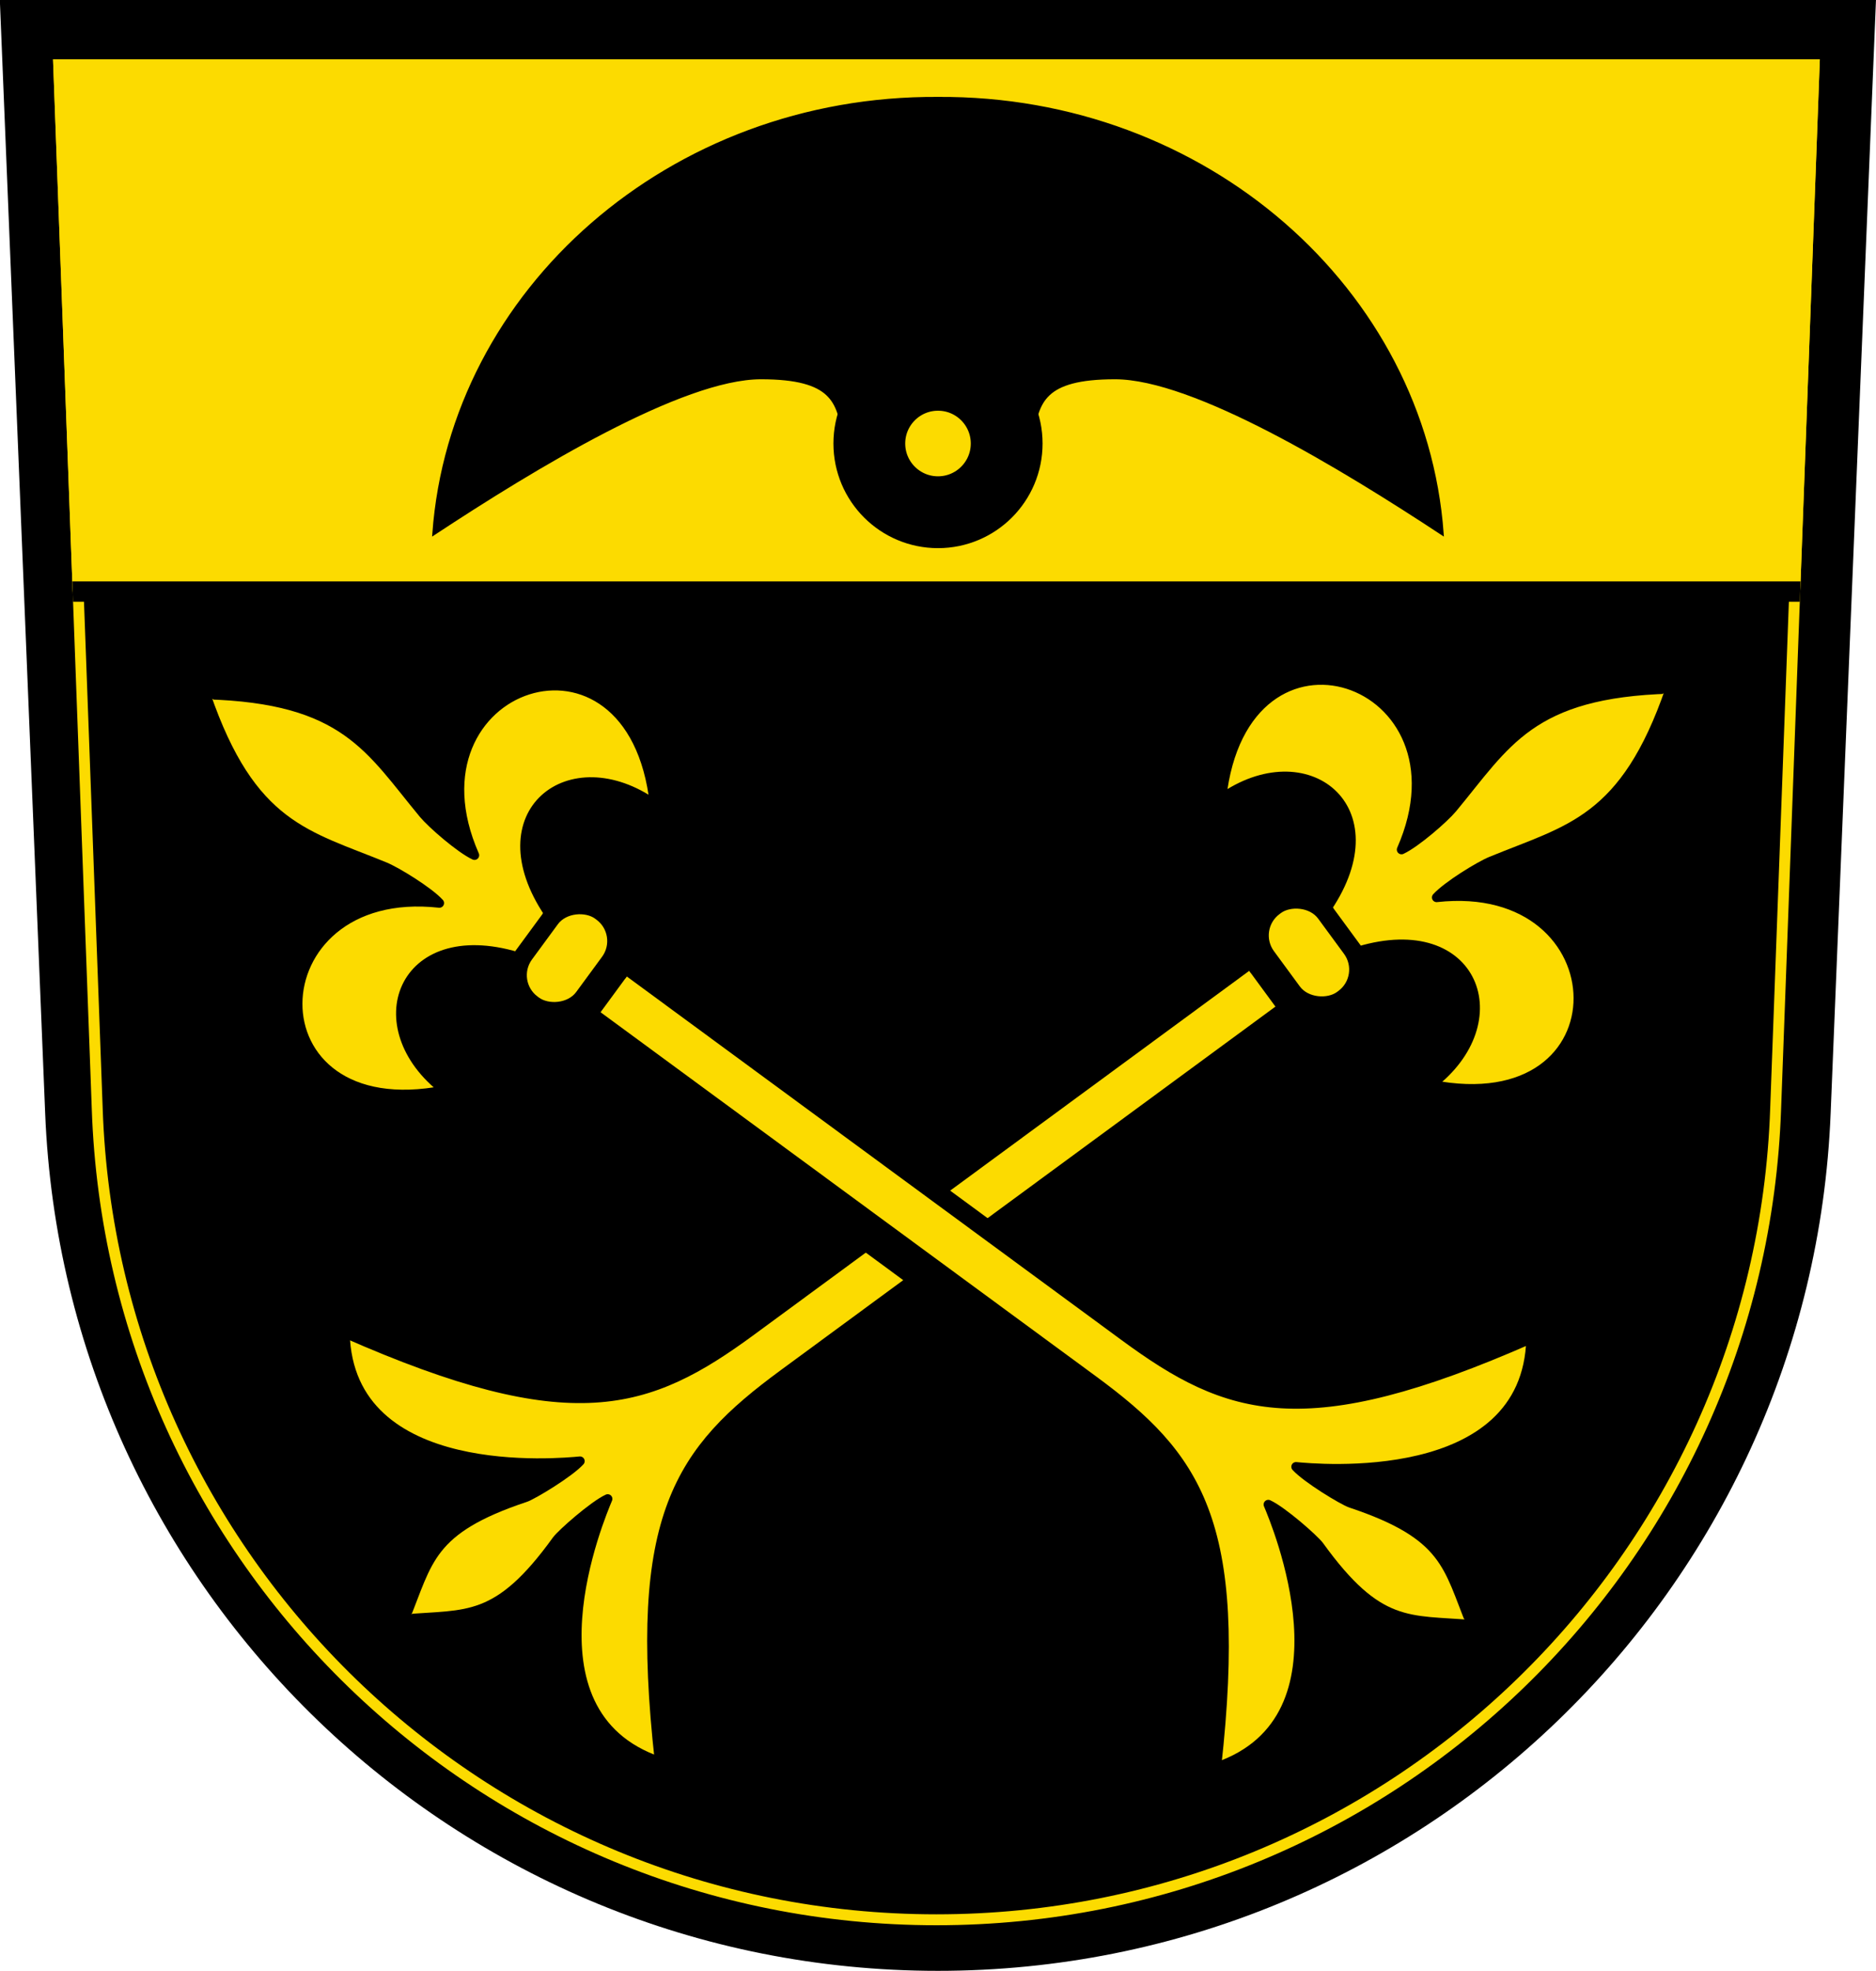
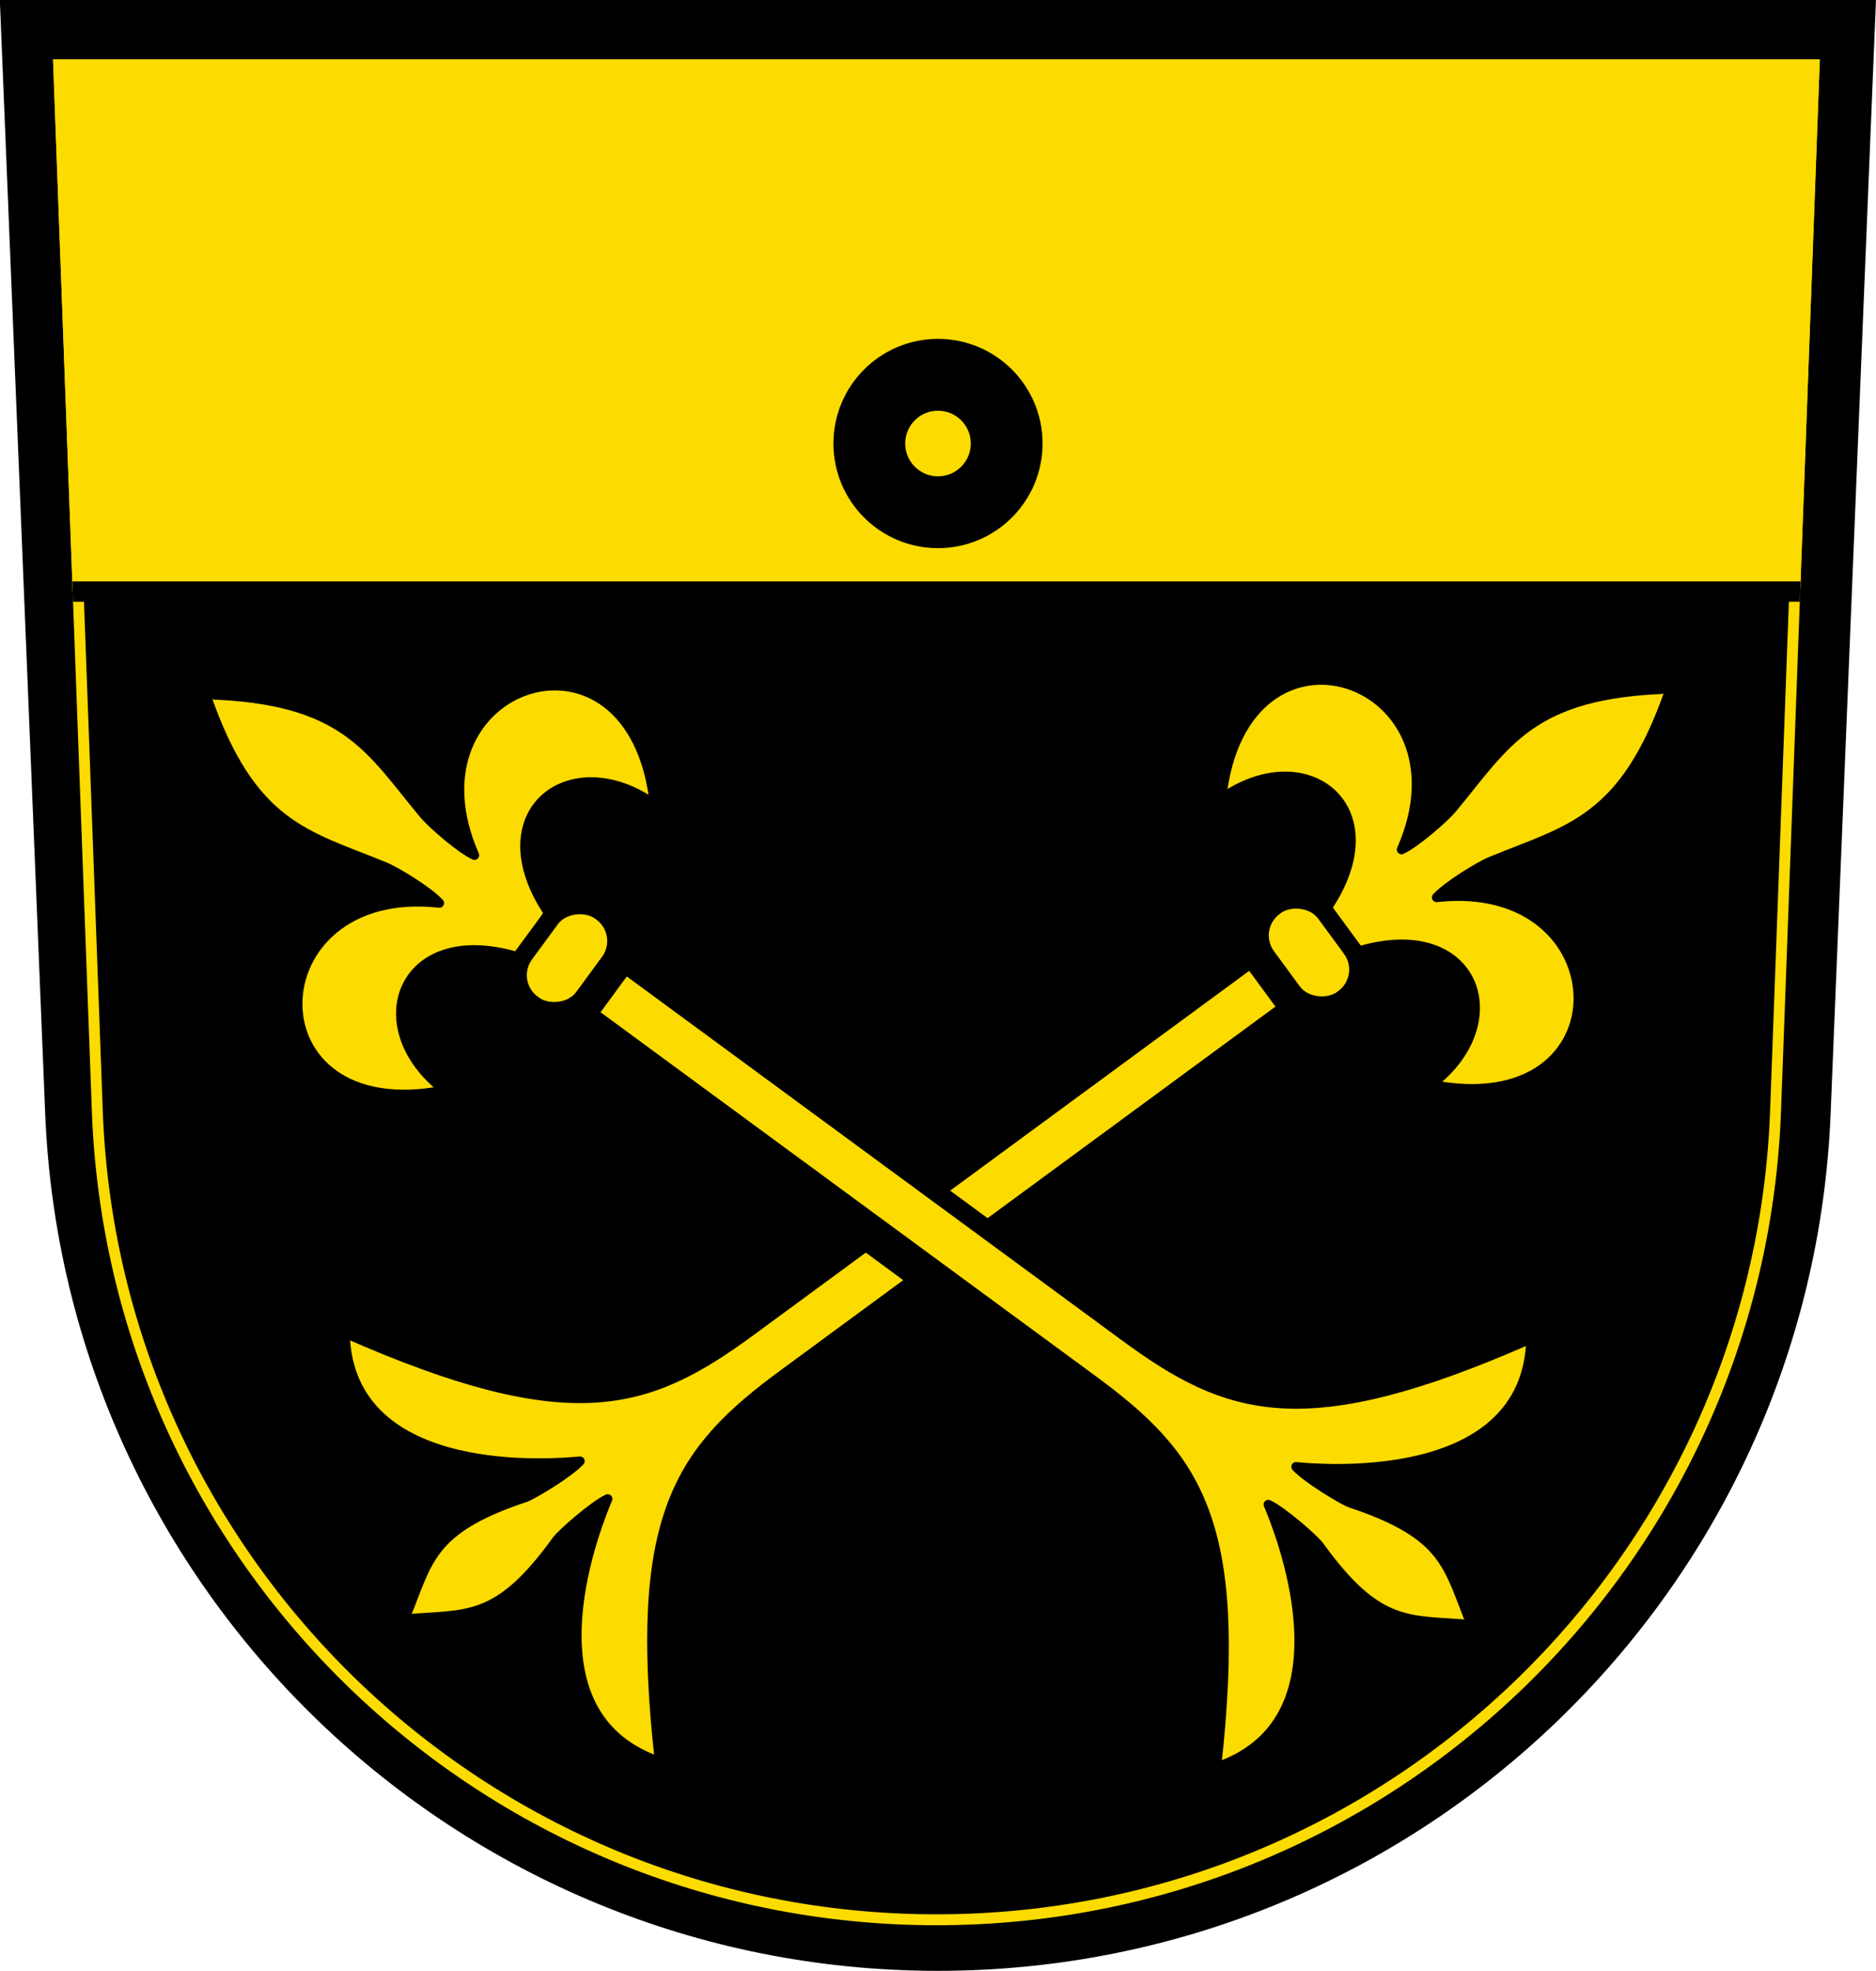
<svg xmlns="http://www.w3.org/2000/svg" xmlns:xlink="http://www.w3.org/1999/xlink" height="631" width="601">
  <clipPath id="e">
    <use xlink:href="#f" />
  </clipPath>
  <g stroke="#000">
    <g id="b" stroke-width="3" fill="#fcdb00">
      <rect rx="10" height="20.58" width="34" y="248.1" x="284" />
      <use xlink:href="#d" transform="matrix(-1 0 0 1 601 0)" />
      <path id="d" stroke-linejoin="round" d="m300.5 115.2c-25.5 36.8-17 52.7-10.5 78.8 1 4 2 16 1 21-30-52-95-7-47.3 36.8 0.6-33.1 35.1-43.1 48.2-6.6h15.9m-0.9 30.6h-15v198.2c0 41.2-7.7 65.8-76.5 105.4 39.6 27.6 74.6-31.4 77.6-36.4 1 5-0.2 18.4-1 21-10 31-2 37 8.5 54.2" stroke-linecap="round" />
    </g>
    <path d="m14.97 356.4c6.11 152.4 131.6 274.1 285.5 274.1s279.4-121.7 285.5-274.1l14.5-355.9h-600z" />
    <g clip-path="url(#e)">
      <path id="f" d="m583 19-12.4 336c-4.94 145.2-124.2 261.4-270.6 261.4s-265.7-116.2-270.6-261.4l-12.41-336z" stroke="#fcdb00" stroke-width="7" fill="none" />
      <path d="m-0.221 15h601.4v174.4h-601.4l-0.021-174.4z" stroke-width="6.5" fill="#fcdb00" />
    </g>
-     <path id="c" d="m300.5 31.53c-85.7-0.57-155.8 61.45-161.5 139.3 32.2-21.2 79.5-49.9 104.8-49.9 46.6 0 5.3 31.8 56.7 50.3 0 0 28.1-139.5 0-139.7z" />
    <use xlink:href="#c" transform="matrix(-1 0 0 1 601 0)" />
    <circle stroke-width="23" cx="300.5" cy="142" r="22" fill="#fcdb00" />
    <use xlink:href="#b" transform="matrix(-.592 -.806 -.806 .592 805.8 394.6)" />
    <path stroke-width="32" d="m200.8 324.9 159.7 117.4" />
    <use xlink:href="#b" transform="matrix(.592 -.806 .806 .592 -204.8 396.4)" />
  </g>
</svg>